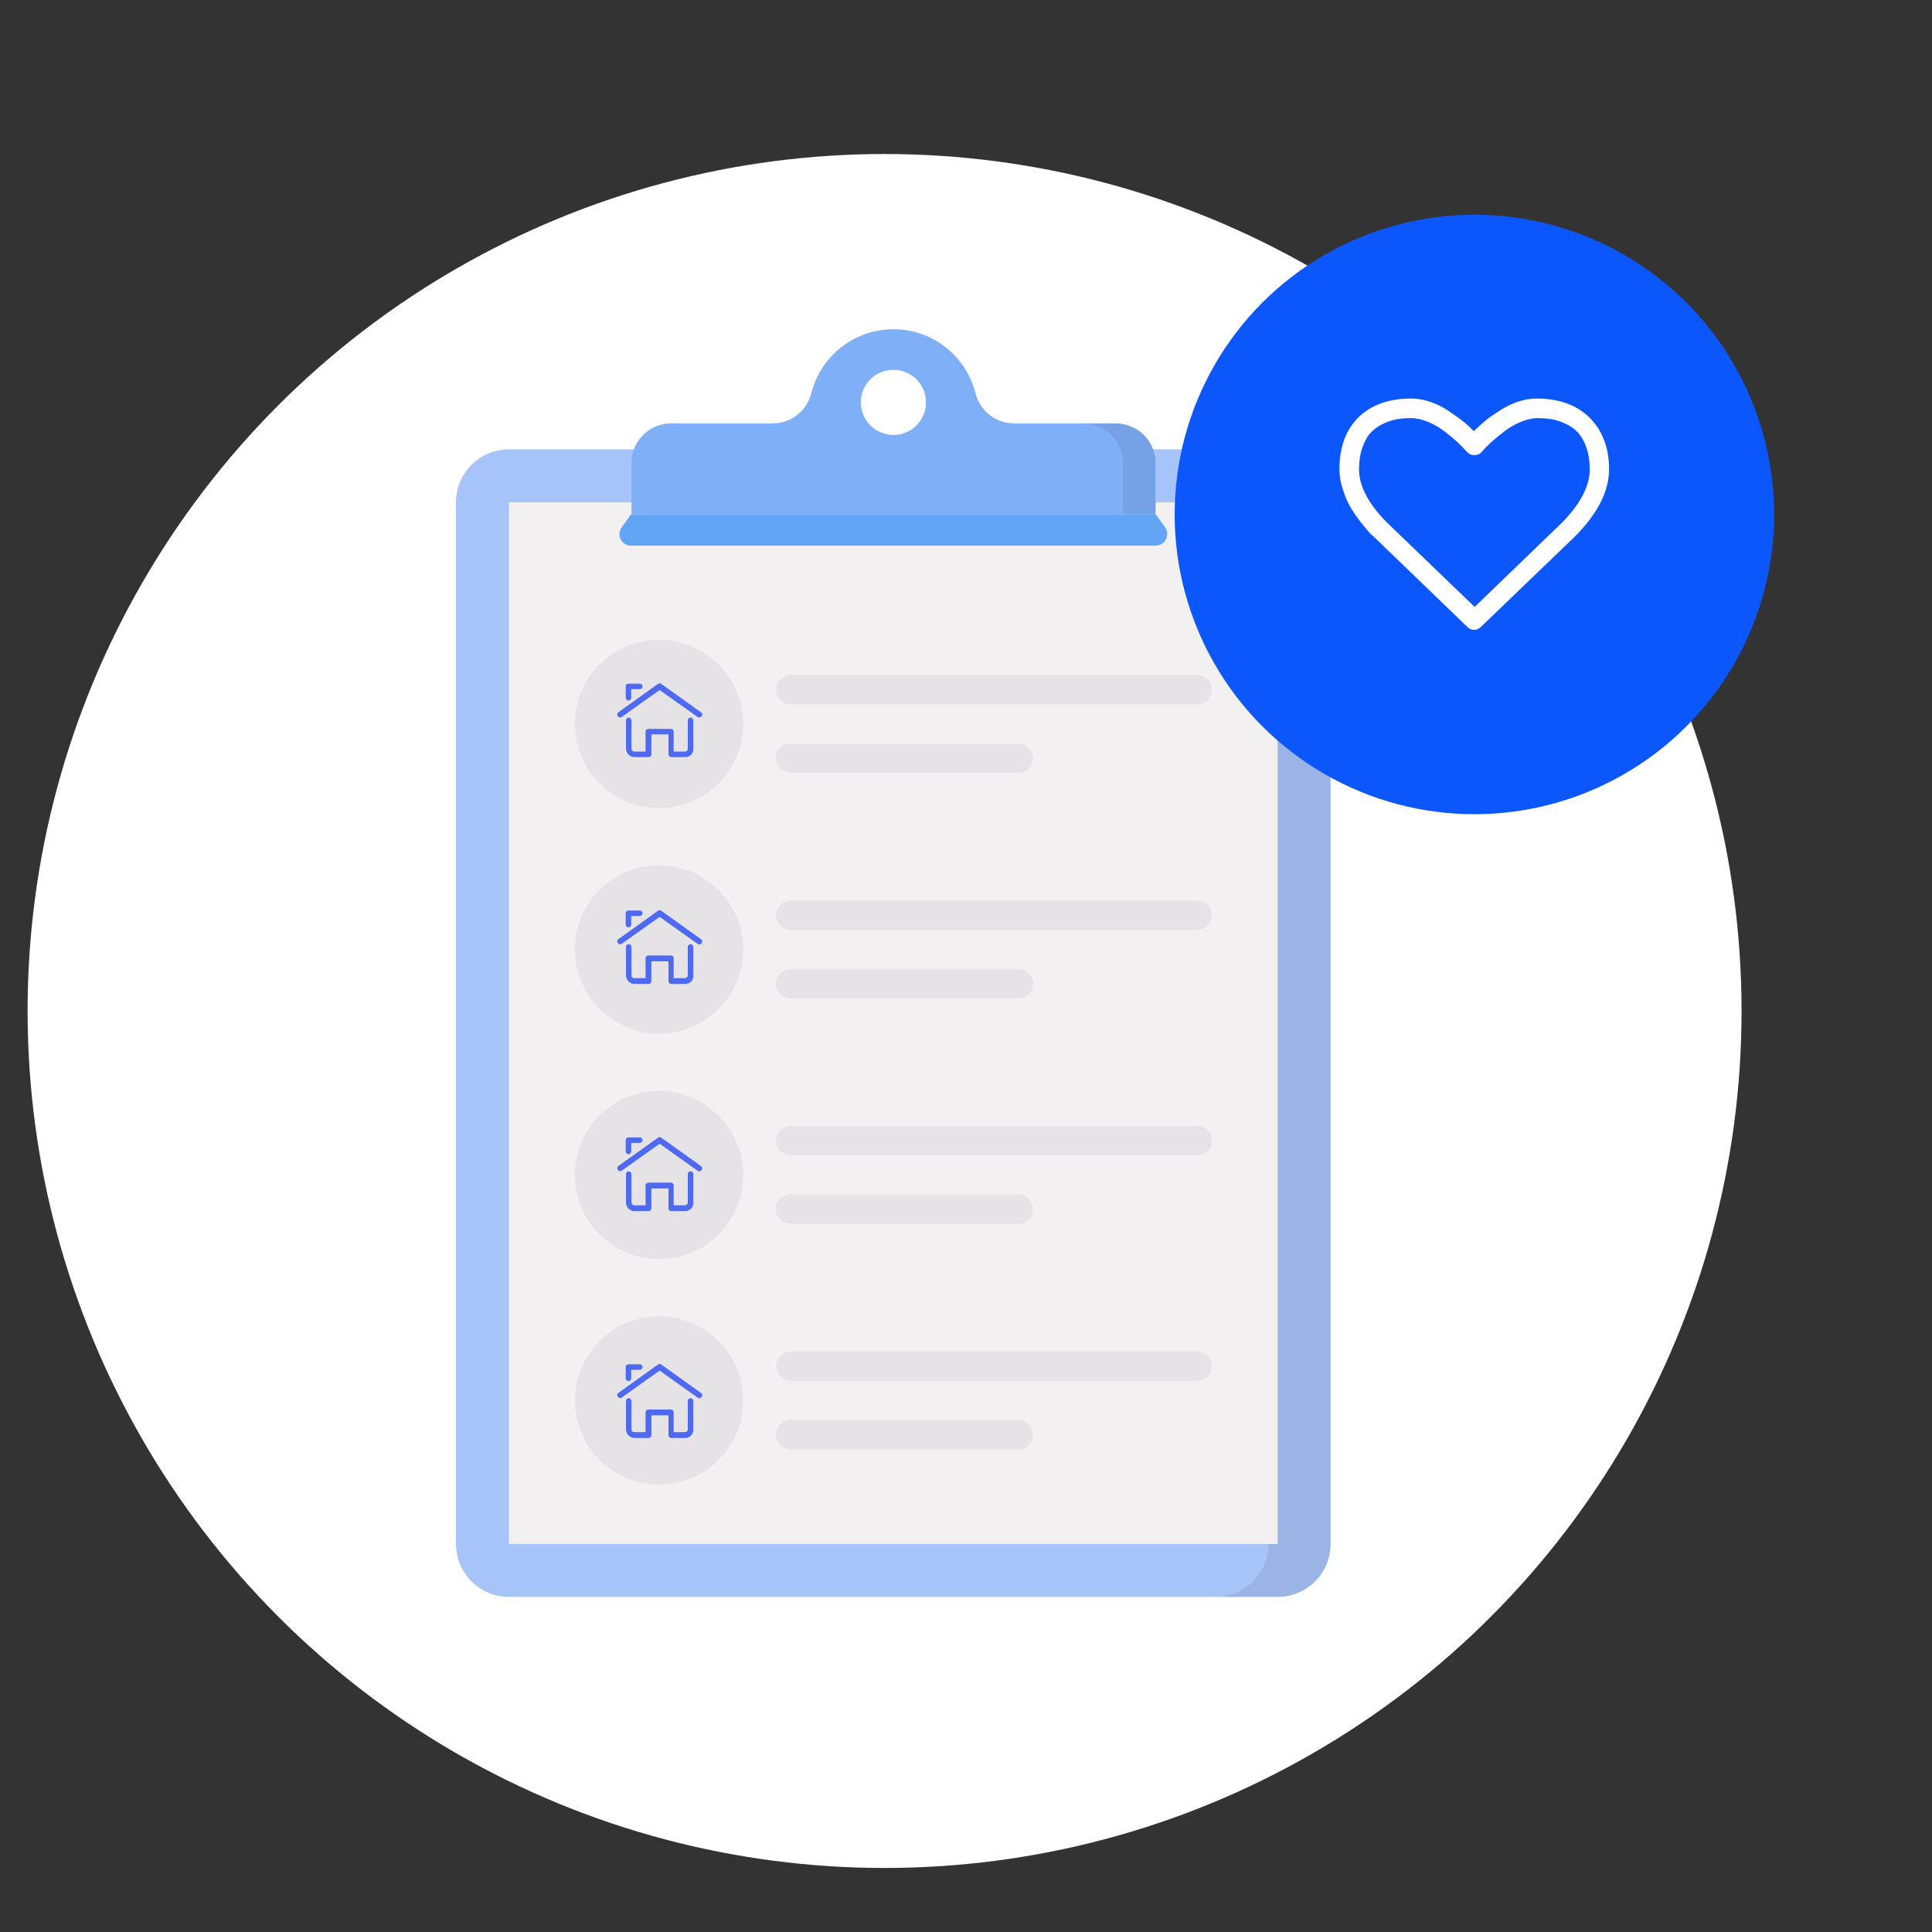
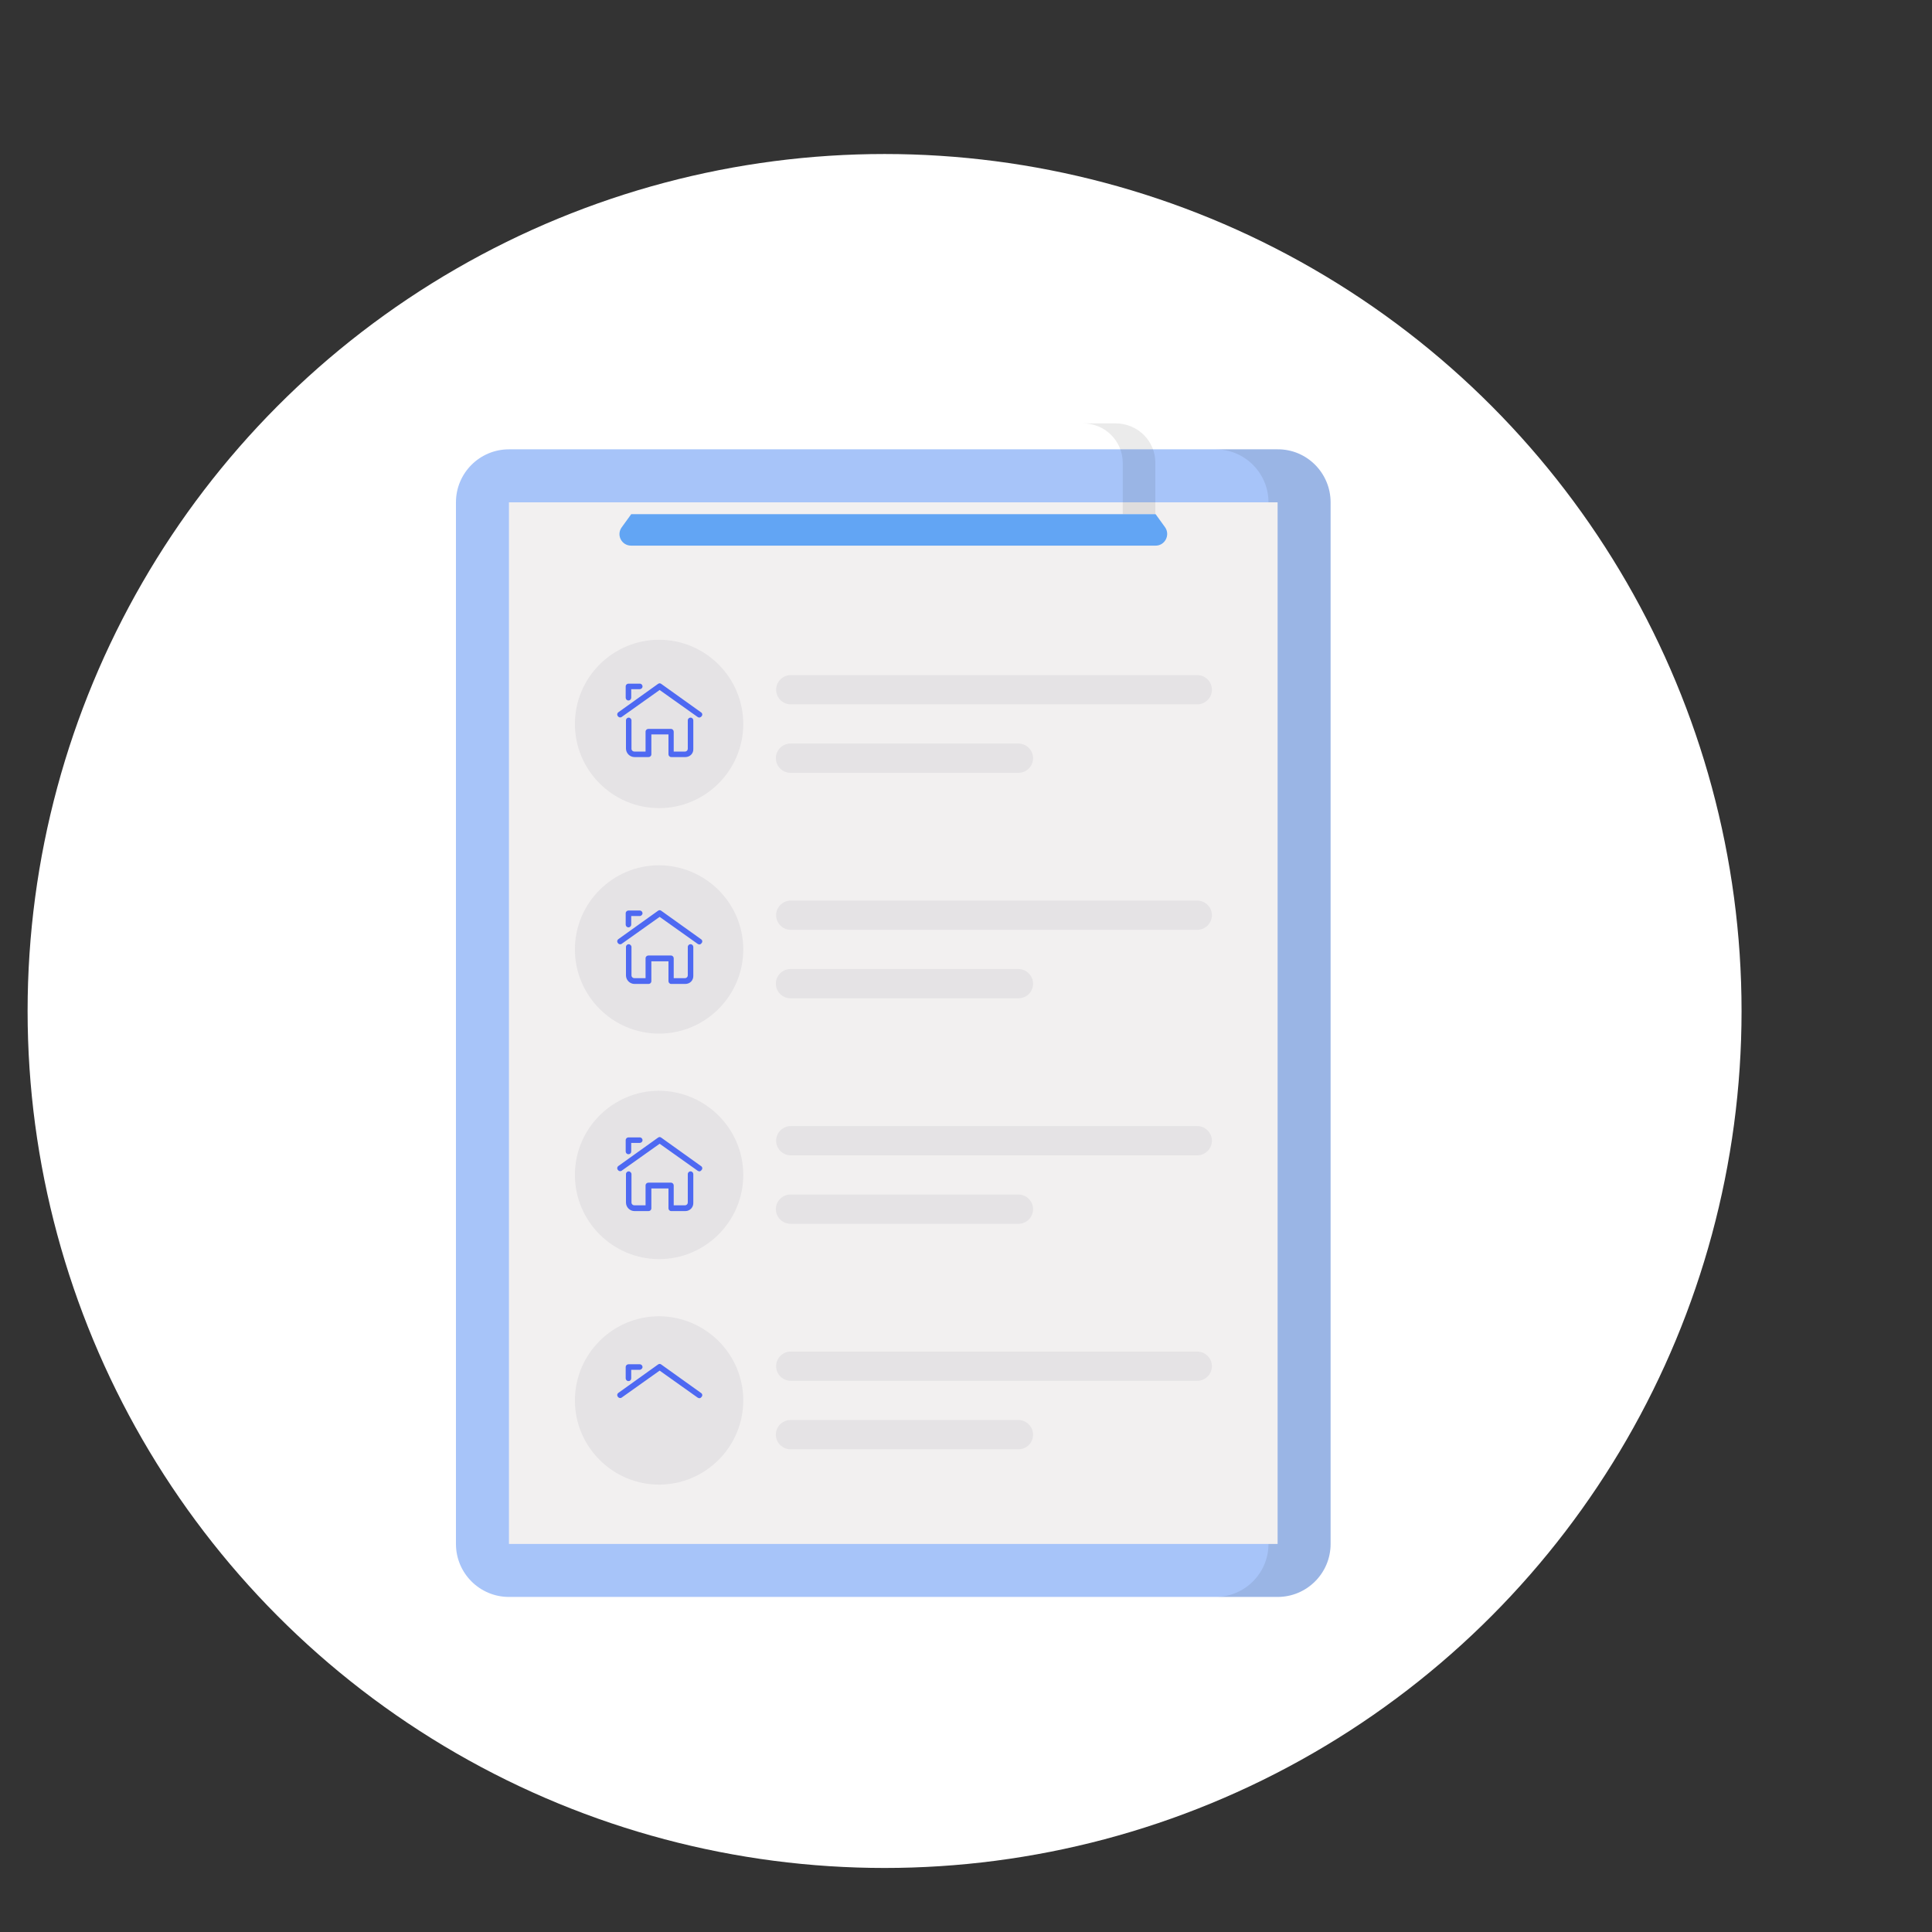
<svg xmlns="http://www.w3.org/2000/svg" id="Capa_1" x="0px" y="0px" viewBox="0 0 700 700" style="enable-background:new 0 0 700 700;" xml:space="preserve">
  <rect x="0" y="0" width="700" height="700" fill="#333333" stroke="none" />
  <style type="text/css">	.st0{fill:#0F2BF4;}	.st1{fill:#0C57FB;}	.st2{fill:#4686F7;}	.st3{fill:#609CF4;}	.st4{fill:#FFFFFF;}	.st5{fill:#A7C4F9;}	.st6{opacity:8.000000e-02;enable-background:new    ;}	.st7{fill:#F2F0F0;}	.st8{fill:#7FB0F7;}	.st9{fill:#62A5F4;}	.st10{fill:#E5E3E5;}	.st11{fill:#4E69F2;}</style>
  <g>
    <path class="st0" d="M1468.6-620v484.5h164.6h172.9h64.6c45.5,0,82.4-36.9,82.4-82.4v-65.5v-172.9v-81.3  c0-45.5-36.9-82.4-82.4-82.4H1468.6z" />
    <path class="st1" d="M1607.4-411.7c-23.4-39.8-74.6-53-114.3-29.7c-2.5,1.3-5.2,2-8,2c-9.2-0.1-16.7-7.6-16.6-16.8V-620H984v484.5  h164.6h172.9h147v-147.8c0.1-3,0.9-5.8,2.5-8.4c4.8-7.8,15-10.1,22.7-5.3c12.6,7.4,27,11.3,41.6,11.2c14.9,0,29.6-4,42.4-11.5  C1617.5-320.8,1630.8-372,1607.4-411.7z" />
    <path class="st2" d="M1129.6-411.7c-23.4-39.8-74.6-53-114.3-29.7c-2.5,1.3-5.2,2-8,2c-9.2-0.1-16.7-7.6-16.6-16.8V-620H506.3  v484.5h164.6h172.9h147v-147.8c0.1-3,0.9-5.8,2.5-8.4c4.8-7.8,15-10.1,22.7-5.3c12.6,7.4,27,11.3,41.6,11.2  c14.9,0,29.6-4,42.4-11.5C1139.7-320.8,1153-372,1129.6-411.7z" />
    <path class="st3" d="M645.7-411.7c-23.4-39.8-74.6-53-114.3-29.7c-2.5,1.3-5.2,2-8,2c-9.2-0.1-16.7-7.6-16.6-16.8V-620H104.7  c-45.5,0-82.4,36.9-82.4,82.4v319.7c0,45.5,36.9,82.4,82.4,82.4h82.2h172.9h147v-147.8c0.1-3,0.9-5.8,2.5-8.4  c4.8-7.8,15-10.1,22.7-5.3c12.6,7.4,27,11.3,41.6,11.2c14.9,0,29.6-4,42.4-11.5C655.8-320.8,669.1-372,645.7-411.7z" />
  </g>
  <g>
    <path class="st4" d="M848.1-455.2H727c-5.2,0-9.5,4.3-9.5,9.5v17.1c0,5.2,4.3,9.5,9.5,9.5h5.9v8.8H727c-5.2,0-9.5,4.3-9.5,9.5v17.1  c0,5.2,4.3,9.5,9.5,9.5h5.9v8.8H727c-5.2,0-9.5,4.3-9.5,9.5v17.1c0,5.2,4.3,9.5,9.5,9.5h58.9v13.4c-3.9,0.7-7,3.8-7.7,7.7h-56.5  c-0.9,0-1.6,0.7-1.6,1.6s0.7,1.6,1.6,1.6h56.5c0.8,4.5,4.7,7.9,9.3,7.9c4.7,0,8.5-3.4,9.3-7.9h56.5c0.9,0,1.6-0.7,1.6-1.6  s-0.7-1.6-1.6-1.6h-56.5c-0.7-3.9-3.8-7-7.7-7.7v-13.4h58.9c5.2,0,9.5-4.3,9.5-9.5v-17.1c0-5.2-4.3-9.5-9.5-9.5h-5.9v-8.8h5.9  c5.2,0,9.5-4.3,9.5-9.5v-17.1c0-5.2-4.3-9.5-9.5-9.5h-5.9v-8.8h5.9c5.2,0,9.5-4.3,9.5-9.5v-17.1C857.6-451,853.4-455.2,848.1-455.2  z M793.7-306.7c0,3.4-2.8,6.2-6.2,6.2c-3.4,0-6.2-2.8-6.2-6.2c0-3.4,2.8-6.2,6.2-6.2C791-312.9,793.7-310.1,793.7-306.7z   M848.1-362.2c3.4,0,6.2,2.8,6.2,6.2v17.1c0,3.4-2.8,6.2-6.2,6.2H727c-3.4,0-6.2-2.8-6.2-6.2v-17.1c0-3.4,2.8-6.2,6.2-6.2  C754.8-362.2,822.2-362.2,848.1-362.2z M736.1-365.4v-8.8H839v8.8H736.1L736.1-365.4z M848.1-407.1c3.4,0,6.2,2.8,6.2,6.2v17.1  c0,3.4-2.8,6.2-6.2,6.2c-25.9,0-93.3,0-121.2,0c-3.4,0-6.2-2.8-6.2-6.2v-17.1c0-3.4,2.8-6.2,6.2-6.2  C752.9-407.1,820.3-407.1,848.1-407.1z M736.1-410.3v-8.8H839v8.8H736.1z M854.3-428.7c0,3.4-2.8,6.2-6.2,6.2  c-25.9,0-93.3,0-121.2,0c-3.4,0-6.2-2.8-6.2-6.2v-17.1c0-3.4,2.8-6.2,6.2-6.2h121.2c3.4,0,6.2,2.8,6.2,6.2V-428.7z" />
    <path class="st4" d="M770.4-443.8c-3.6,0-6.6,3-6.6,6.6c0,3.7,3,6.6,6.6,6.6c3.7,0,6.6-3,6.6-6.6C777-440.9,774-443.8,770.4-443.8z   M770.4-433.9c-1.8,0-3.3-1.5-3.3-3.3c0-1.8,1.5-3.3,3.3-3.3c1.8,0,3.3,1.5,3.3,3.3C773.7-435.4,772.2-433.9,770.4-433.9z   M734.6-443.8c-3.6,0-6.6,3-6.6,6.6c0,3.7,3,6.6,6.6,6.6c3.7,0,6.6-3,6.6-6.6C741.2-440.9,738.2-443.8,734.6-443.8z M734.6-433.9  c-1.8,0-3.3-1.5-3.3-3.3c0-1.8,1.5-3.3,3.3-3.3c1.8,0,3.3,1.5,3.3,3.3C737.9-435.4,736.4-433.9,734.6-433.9z M752.5-443.8  c-3.6,0-6.6,3-6.6,6.6c0,3.7,3,6.6,6.6,6.6c3.6,0,6.6-3,6.6-6.6C759.1-440.9,756.1-443.8,752.5-443.8z M752.5-433.9  c-1.8,0-3.3-1.5-3.3-3.3c0-1.8,1.5-3.3,3.3-3.3c1.8,0,3.3,1.5,3.3,3.3C755.8-435.4,754.3-433.9,752.5-433.9z M840.6-443.8h-32.1  c-3.6,0-6.6,2.9-6.6,6.6c0,3.6,2.9,6.6,6.6,6.6h32.1c3.6,0,6.6-2.9,6.6-6.6S844.2-443.8,840.6-443.8z M840.6-434h-32.1  c-1.8,0-3.3-1.5-3.3-3.3c0-1.8,1.5-3.3,3.3-3.3h32.1c1.8,0,3.3,1.5,3.3,3.3C843.8-435.4,842.3-434,840.6-434z M770.4-398.9  c-3.6,0-6.6,3-6.6,6.6s3,6.6,6.6,6.6c3.7,0,6.6-3,6.6-6.6S774-398.9,770.4-398.9z M770.4-389c-1.8,0-3.3-1.5-3.3-3.3  s1.5-3.3,3.3-3.3c1.8,0,3.3,1.5,3.3,3.3S772.2-389,770.4-389z M734.6-398.9c-3.6,0-6.6,3-6.6,6.6s3,6.6,6.6,6.6  c3.7,0,6.6-3,6.6-6.6S738.2-398.9,734.6-398.9z M734.6-389c-1.8,0-3.3-1.5-3.3-3.3s1.5-3.3,3.3-3.3c1.8,0,3.3,1.5,3.3,3.3  S736.4-389,734.6-389z M752.5-398.9c-3.6,0-6.6,3-6.6,6.6s3,6.6,6.6,6.6c3.6,0,6.6-3,6.6-6.6S756.1-398.9,752.5-398.9z M752.5-389  c-1.8,0-3.3-1.5-3.3-3.3s1.5-3.3,3.3-3.3c1.8,0,3.3,1.5,3.3,3.3S754.3-389,752.5-389z M808.4-398.9c-3.6,0-6.6,2.9-6.6,6.6  s2.9,6.6,6.6,6.6h32.1c3.6,0,6.6-2.9,6.6-6.6s-2.9-6.6-6.6-6.6H808.4L808.4-398.9z M843.8-392.3c0,1.8-1.5,3.3-3.3,3.3h-32.1  c-1.8,0-3.3-1.5-3.3-3.3c0-1.8,1.5-3.3,3.3-3.3h32.1C842.3-395.6,843.8-394.1,843.8-392.3z M770.4-354c-3.6,0-6.6,3-6.6,6.6  c0,3.6,3,6.6,6.6,6.6c3.7,0,6.6-3,6.6-6.6C777-351.1,774-354,770.4-354z M770.4-344.1c-1.8,0-3.3-1.5-3.3-3.3  c0-1.8,1.5-3.3,3.3-3.3c1.8,0,3.3,1.5,3.3,3.3C773.7-345.6,772.2-344.1,770.4-344.1z M734.6-354c-3.6,0-6.6,3-6.6,6.6  c0,3.6,3,6.6,6.6,6.6c3.7,0,6.6-3,6.6-6.6C741.2-351.1,738.2-354,734.6-354z M734.6-344.1c-1.8,0-3.3-1.5-3.3-3.3  c0-1.8,1.5-3.3,3.3-3.3c1.8,0,3.3,1.5,3.3,3.3C737.9-345.6,736.4-344.1,734.6-344.1z M752.5-354c-3.6,0-6.6,3-6.6,6.6  c0,3.6,3,6.6,6.6,6.6c3.6,0,6.6-3,6.6-6.6C759.1-351.1,756.1-354,752.5-354z M752.5-344.1c-1.8,0-3.3-1.5-3.3-3.3  c0-1.8,1.5-3.3,3.3-3.3c1.8,0,3.3,1.5,3.3,3.3C755.8-345.6,754.3-344.1,752.5-344.1z M808.4-354c-3.6,0-6.6,2.9-6.6,6.6  s2.9,6.6,6.6,6.6h32.1c3.6,0,6.6-2.9,6.6-6.6s-2.9-6.6-6.6-6.6H808.4z M843.8-347.4c0,1.8-1.5,3.3-3.3,3.3h-32.1  c-1.8,0-3.3-1.5-3.3-3.3c0-1.8,1.5-3.3,3.3-3.3h32.1C842.3-350.7,843.8-349.2,843.8-347.4z" />
  </g>
  <g>
    <path class="st4" d="M325.9-323.3H219.6c-11.6,0-21.1-9.5-21.1-21.1V-408c0-11.6,9.5-21.1,21.1-21.1h106.3  c11.6,0,21.1,9.5,21.1,21.1v63.6C347-332.7,337.6-323.3,325.9-323.3z M219.6-421.7c-7.5,0-13.7,6.1-13.7,13.7v63.6  c0,7.5,6.1,13.7,13.7,13.7h106.3c7.5,0,13.7-6.1,13.7-13.7V-408c0-7.5-6.1-13.7-13.7-13.7H219.6z" />
-     <path class="st4" d="M272.7-361.1c-4.6,0-9.1-1.5-12.7-4.2l-58-43.8c-1.7-1.2-2.1-3.5-0.9-5.2s3.5-2.1,5.2-0.9  c0.1,0.1,0.1,0.1,0.2,0.2l58,43.9c4.9,3.6,11.6,3.6,16.5,0l58-43.9c1.6-1.3,3.9-1.1,5.2,0.5s1.1,3.9-0.5,5.2  c-0.1,0.1-0.1,0.1-0.2,0.2l-58,43.8C281.8-362.6,277.3-361.1,272.7-361.1z" />
    <path class="st4" d="M203.7-333.7c-2.1,0-3.7-1.7-3.7-3.7c0-1.1,0.5-2.1,1.2-2.8l45.7-40.7c1.5-1.4,3.9-1.2,5.3,0.3  c1.4,1.5,1.2,3.9-0.3,5.3l-45.7,40.7C205.5-334,204.6-333.7,203.7-333.7z M341.8-333.7c-0.9,0-1.8-0.3-2.5-0.9l-45.7-40.7  c-1.5-1.4-1.7-3.7-0.3-5.3c1.4-1.5,3.7-1.7,5.3-0.3l45.6,40.7c1.5,1.4,1.7,3.7,0.3,5.3C343.9-334.1,342.9-333.7,341.8-333.7  L341.8-333.7z" />
  </g>
  <g>
    <path class="st4" d="M1279.5-392.3c-21.5,0-39,17.5-39,39c0,21.5,17.5,39,39,39c21.5,0,39-17.5,39-39  C1318.5-374.8,1301-392.3,1279.5-392.3z M1279.5-320.5c-18.1,0-32.8-14.7-32.8-32.8s14.7-32.8,32.8-32.8  c18.1,0,32.8,14.7,32.8,32.8S1297.6-320.5,1279.5-320.5z" />
    <path class="st4" d="M1304.4-440.2c-6.7-6.7-15.5-10.3-24.9-10.3c-19.4,0-35.2,15.8-35.2,35.2v24.6c-10,9.4-16.2,22.6-16.2,37.4  c0,28.3,23.1,51.4,51.4,51.4c28.3,0,51.4-23.1,51.4-51.4c0-14.7-6.3-28-16.2-37.4v-24.6C1314.6-424.7,1311-433.6,1304.4-440.2z   M1250.5-415.3c0-16,13-29,29-29c7.7,0,15,3,20.5,8.5c5.4,5.5,8.4,12.7,8.4,20.5v19.6c-8.3-5.7-18.2-9-29-9c-10.7,0-20.7,3.3-29,9  V-415.3z M1324.7-353.3c0,24.9-20.3,45.2-45.2,45.2c-24.9,0-45.2-20.3-45.2-45.2c0-24.9,20.3-45.2,45.2-45.2  C1304.4-398.5,1324.7-378.2,1324.7-353.3z" />
-     <path class="st4" d="M1279.5-374.8c-6.6,0-12,5.4-12,12c0,3.4,1.5,6.6,4,8.9l-2.2,18.6c-0.1,0.9,0.2,1.8,0.8,2.4  c0.6,0.7,1.4,1,2.3,1h14.4c0.9,0,1.7-0.4,2.3-1c0.6-0.7,0.9-1.5,0.8-2.4l-2.2-18.6c2.5-2.2,3.9-5.4,3.9-8.9  C1291.5-369.4,1286.1-374.8,1279.5-374.8z M1282.6-357.9c-1,0.6-1.6,1.8-1.4,3l2,16.9h-7.4l2-16.9c0.1-1.2-0.4-2.3-1.4-3  c-1.7-1.1-2.7-2.9-2.7-4.9c0-3.2,2.6-5.8,5.8-5.8c3.2,0,5.8,2.6,5.8,5.8C1285.3-360.8,1284.3-359,1282.6-357.9z" />
+     <path class="st4" d="M1279.5-374.8c0,3.4,1.5,6.6,4,8.9l-2.2,18.6c-0.1,0.9,0.2,1.8,0.8,2.4  c0.6,0.7,1.4,1,2.3,1h14.4c0.9,0,1.7-0.4,2.3-1c0.6-0.7,0.9-1.5,0.8-2.4l-2.2-18.6c2.5-2.2,3.9-5.4,3.9-8.9  C1291.5-369.4,1286.1-374.8,1279.5-374.8z M1282.6-357.9c-1,0.6-1.6,1.8-1.4,3l2,16.9h-7.4l2-16.9c0.1-1.2-0.4-2.3-1.4-3  c-1.7-1.1-2.7-2.9-2.7-4.9c0-3.2,2.6-5.8,5.8-5.8c3.2,0,5.8,2.6,5.8,5.8C1285.3-360.8,1284.3-359,1282.6-357.9z" />
  </g>
  <g>
    <path class="st4" d="M1818.2-345.9c10.5-18.8,10.5-41.8,0-60.6c-0.1-0.6-0.4-1.2-0.9-1.5c-17.6-29.6-55.8-39.4-85.5-21.8  s-39.4,55.8-21.8,85.5c17.6,29.6,55.8,39.4,85.5,21.8c9-5.3,16.5-12.8,21.8-21.8C1817.9-344.7,1818.2-345.3,1818.2-345.9z   M1728-344h9.8c2.1,8.1,5.8,15.7,11.1,22.2C1739.7-326.7,1732.4-334.5,1728-344z M1705.7-374.1h10.7c0.2,8.8,1.9,17.6,5,25.8h-8.6  C1708.5-356.2,1706-365,1705.7-374.1z M1712.9-404.2h8.6c-3.1,8.3-4.8,17-5,25.8h-10.7C1706-387.4,1708.5-396.3,1712.9-404.2z   M1799.5-408.5h-9.8c-2.1-8.1-5.8-15.7-11.1-22.2C1787.8-425.8,1795.1-418,1799.5-408.5z M1821.8-378.4H1811  c-0.2-8.8-1.9-17.6-5-25.8h8.6C1819-396.3,1821.4-387.4,1821.8-378.4z M1806.7-378.4h-12.9c-0.1-8.7-1.1-17.3-3.1-25.8h10.7  C1804.7-396,1806.5-387.2,1806.7-378.4z M1761.6-404.2v25.8H1738c0.1-8.7,1.2-17.4,3.3-25.8H1761.6z M1742.4-408.5  c4.3-14.2,11.3-24,19.2-25.6v25.6H1742.4z M1761.6-374.1v25.8h-20.4c-2.1-8.5-3.2-17.1-3.3-25.8H1761.6z M1761.6-344v25.6  c-7.9-1.5-14.9-11.4-19.2-25.6H1761.6z M1765.9-348.3v-25.8h23.6c-0.1,8.7-1.2,17.4-3.3,25.8H1765.9z M1785.1-344  c-4.3,14.2-11.3,24-19.2,25.6V-344H1785.1z M1765.9-378.4v-25.8h20.4c2.1,8.5,3.2,17.1,3.3,25.8H1765.9z M1765.9-408.5v-25.6  c7.9,1.5,14.9,11.4,19.2,25.6H1765.9z M1748.9-430.7c-5.2,6.5-9,14.1-11.1,22.2h-9.8C1732.4-418,1739.7-425.8,1748.9-430.7z   M1736.7-404.2c-1.9,8.5-3,17.1-3.1,25.8h-12.9c0.2-8.9,2-17.6,5.3-25.8H1736.7z M1720.8-374.1h12.9c0.1,8.7,1.1,17.3,3.1,25.8  H1726C1722.7-356.5,1721-365.2,1720.8-374.1z M1778.6-321.7c5.2-6.5,9-14.1,11.1-22.2h9.8C1795.1-334.5,1787.8-326.7,1778.6-321.7z   M1790.8-348.3c1.9-8.5,3-17.1,3.1-25.8h12.9c-0.2,8.9-2,17.6-5.3,25.8H1790.8z M1811-374.1h10.7c-0.3,9-2.8,17.9-7.1,25.8h-8.6  C1809.1-356.5,1810.8-365.2,1811-374.1z M1812-408.5h-7.8c-3.3-7.3-8-13.9-14-19.4C1799-423.3,1806.5-416.7,1812-408.5z   M1737.2-427.9c-5.9,5.4-10.7,12-14,19.4h-7.8C1721-416.7,1728.5-423.3,1737.2-427.9z M1715.5-344h7.8c3.3,7.3,8,13.9,14,19.4  C1728.5-329.1,1721-335.8,1715.5-344z M1790.2-324.6c5.9-5.4,10.7-12,14-19.4h7.8C1806.5-335.8,1799-329.1,1790.2-324.6z" />
  </g>
  <circle class="st4" cx="320.5" cy="366.3" r="310.5" />
  <g>
    <path class="st5" d="M482.1,182v377.4c0,10.6-8.6,19.2-19.2,19.2H184.4c-10.6,0-19.2-8.6-19.2-19.2V182c0-10.6,8.6-19.2,19.2-19.2  h278.5C473.5,162.7,482.1,171.4,482.1,182z" />
    <path class="st6" d="M482.1,182v377.4c0,10.6-8.6,19.2-19.2,19.2h-22.5c10.6,0,19.2-8.6,19.2-19.2V182c0-10.6-8.6-19.2-19.2-19.2  h22.5C473.5,162.8,482.1,171.4,482.1,182z" />
    <rect x="184.4" y="182" class="st7" width="278.5" height="377.4" />
-     <path class="st8" d="M404.2,153.4h-36.8c-6.4,0-12.1-4.3-13.8-10.5l-0.4-1.3c-3.7-13-15.5-22.3-29.5-22.3  c-13.7,0-25.8,9.1-29.5,22.3l-0.4,1.3c-1.7,6.2-7.4,10.5-13.8,10.5h-36.8c-8,0-14.4,6.4-14.4,14.4v18.5h189.9v-18.5  C418.7,159.8,412.2,153.4,404.2,153.4z M323.7,157.6c-6.5,0-11.8-5.3-11.8-11.8c0-6.5,5.2-11.8,11.8-11.8c6.5,0,11.8,5.2,11.8,11.8  C335.5,152.3,330.2,157.6,323.7,157.6z" />
    <path class="st6" d="M404.2,153.4h-11.8c8,0,14.4,6.4,14.4,14.4v18.5h11.8v-18.5C418.7,159.8,412.2,153.4,404.2,153.4z" />
    <path class="st9" d="M418.7,186.3l3.4,4.7c2,2.8,0,6.7-3.4,6.7h-190c-3.5,0-5.5-3.9-3.4-6.7l3.4-4.7H418.7z" />
    <g>
      <path class="st10" d="M238.7,232.9c-16.2,0-29.4,13.2-29.4,29.4c0,16.2,13.2,29.4,29.4,29.4c16.2,0,29.5-13.2,29.5-29.4   S255,232.9,238.7,232.9z" />
      <path class="st10" d="M269.3,262.3c0,16.8-13.7,30.5-30.5,30.5s-30.5-13.7-30.5-30.5s13.7-30.5,30.5-30.5   C255.6,231.8,269.3,245.5,269.3,262.3z" />
      <path class="st10" d="M433.8,255.2H286.5c-2.9,0-5.3-2.4-5.3-5.3c0-2.9,2.4-5.3,5.3-5.3h147.3c2.9,0,5.3,2.4,5.3,5.3   C439.1,252.8,436.7,255.2,433.8,255.2z M369,280h-82.6c-2.9,0-5.3-2.4-5.3-5.3s2.4-5.3,5.3-5.3H369c2.9,0,5.3,2.4,5.3,5.3   S372,280,369,280z" />
      <g>
        <path class="st10" d="M238.7,314.6c-16.2,0-29.4,13.2-29.4,29.4c0,16.2,13.2,29.4,29.4,29.4c16.2,0,29.5-13.2,29.5-29.4    C268.2,327.8,255,314.6,238.7,314.6z" />
        <path class="st10" d="M269.3,344c0,16.8-13.7,30.5-30.5,30.5s-30.5-13.7-30.5-30.5s13.7-30.5,30.5-30.5    C255.6,313.6,269.3,327.2,269.3,344z" />
        <path class="st10" d="M433.8,336.9H286.5c-2.9,0-5.3-2.4-5.3-5.3s2.4-5.3,5.3-5.3h147.3c2.9,0,5.3,2.4,5.3,5.3    C439.1,334.5,436.7,336.9,433.8,336.9z M369,361.7h-82.6c-2.9,0-5.3-2.4-5.3-5.3s2.4-5.3,5.3-5.3H369c2.9,0,5.3,2.4,5.3,5.3    C374.3,359.3,372,361.7,369,361.7z" />
      </g>
      <g>
        <path class="st10" d="M238.7,396.3c-16.2,0-29.4,13.2-29.4,29.4c0,16.2,13.2,29.4,29.4,29.4c16.2,0,29.5-13.2,29.5-29.4    C268.2,409.5,255,396.3,238.7,396.3z" />
        <path class="st10" d="M269.3,425.7c0,16.8-13.7,30.5-30.5,30.5s-30.5-13.7-30.5-30.5c0-16.8,13.7-30.5,30.5-30.5    C255.6,395.3,269.3,408.9,269.3,425.7z" />
        <path class="st10" d="M433.8,418.6H286.5c-2.9,0-5.3-2.4-5.3-5.3s2.4-5.3,5.3-5.3h147.3c2.9,0,5.3,2.4,5.3,5.3    C439.1,416.2,436.7,418.6,433.8,418.6z M369,443.4h-82.6c-2.9,0-5.3-2.4-5.3-5.3s2.4-5.3,5.3-5.3H369c2.9,0,5.3,2.4,5.3,5.3    S372,443.4,369,443.4z" />
      </g>
      <g>
        <path class="st10" d="M238.7,478c-16.2,0-29.4,13.2-29.4,29.4s13.2,29.4,29.4,29.4c16.2,0,29.5-13.2,29.5-29.4S255,478,238.7,478    z" />
        <path class="st10" d="M269.3,507.4c0,16.8-13.7,30.5-30.5,30.5s-30.5-13.7-30.5-30.5c0-16.8,13.7-30.5,30.5-30.5    C255.6,477,269.3,490.6,269.3,507.4z" />
        <path class="st10" d="M433.8,500.3H286.5c-2.9,0-5.3-2.4-5.3-5.3s2.4-5.3,5.3-5.3h147.3c2.9,0,5.3,2.4,5.3,5.3    C439.1,497.9,436.7,500.3,433.8,500.3z M369,525.1h-82.6c-2.9,0-5.3-2.4-5.3-5.3s2.4-5.3,5.3-5.3H369c2.9,0,5.3,2.4,5.3,5.3    S372,525.1,369,525.1z" />
      </g>
    </g>
  </g>
  <g>
    <path class="st11" d="M253.4,260c-0.2,0-0.4-0.1-0.6-0.2l-13.8-9.8l-13.8,9.8c-0.5,0.3-1.1,0.1-1.4-0.4c-0.3-0.4-0.2-1,0.2-1.3  l14.4-10.3c0.4-0.3,0.8-0.3,1.2,0l14.4,10.3c0.5,0.3,0.6,1,0.2,1.4C254,259.8,253.7,259.9,253.4,260z M227.7,253.8  c-0.6,0-1-0.5-1-1v-4.1c0-0.6,0.5-1,1-1h4.1c0.6,0,1,0.5,1,1c0,0.6-0.5,1-1,1h-3.1v3.1C228.7,253.3,228.3,253.8,227.7,253.8z" />
    <path class="st11" d="M248.3,274.3h-5.1c-0.6,0-1-0.5-1-1v-7.2h-6.2v7.2c0,0.6-0.5,1-1,1h-5.1c-1.7,0-3.1-1.4-3.1-3.1V261  c0-0.6,0.5-1,1-1s1,0.5,1,1v10.3c0,0.6,0.5,1,1,1h4.1v-7.2c0-0.6,0.5-1,1-1h8.2c0.6,0,1,0.5,1,1v7.2h4.1c0.6,0,1-0.5,1-1V261  c0-0.6,0.5-1,1-1c0.6,0,1,0.5,1,1v10.3C251.3,273,250,274.3,248.3,274.3z" />
  </g>
  <g>
    <path class="st11" d="M253.4,342.2c-0.2,0-0.4-0.1-0.6-0.2l-13.8-9.8l-13.8,9.8c-0.5,0.3-1.1,0.1-1.4-0.4c-0.3-0.4-0.2-1,0.2-1.3  l14.4-10.3c0.4-0.3,0.8-0.3,1.2,0l14.4,10.3c0.5,0.3,0.6,1,0.2,1.4C254,342,253.7,342.2,253.4,342.2z M227.7,336c-0.6,0-1-0.5-1-1  v-4.1c0-0.6,0.5-1,1-1h4.1c0.6,0,1,0.5,1,1s-0.5,1-1,1h-3.1v3.1C228.7,335.5,228.3,336,227.7,336z" />
    <path class="st11" d="M248.3,356.5h-5.1c-0.6,0-1-0.5-1-1v-7.2h-6.2v7.2c0,0.6-0.5,1-1,1h-5.1c-1.7,0-3.1-1.4-3.1-3.1v-10.3  c0-0.6,0.5-1,1-1s1,0.5,1,1v10.3c0,0.6,0.5,1,1,1h4.1v-7.2c0-0.6,0.5-1,1-1h8.2c0.6,0,1,0.5,1,1v7.2h4.1c0.6,0,1-0.5,1-1v-10.3  c0-0.6,0.5-1,1-1c0.6,0,1,0.5,1,1v10.3C251.3,355.2,250,356.5,248.3,356.5z" />
  </g>
  <g>
    <path class="st11" d="M253.4,424.4c-0.2,0-0.4-0.1-0.6-0.2l-13.8-9.8l-13.8,9.8c-0.5,0.3-1.1,0.1-1.4-0.4c-0.3-0.4-0.2-1,0.2-1.3  l14.4-10.3c0.4-0.3,0.8-0.3,1.2,0l14.4,10.3c0.5,0.3,0.6,1,0.2,1.4C254,424.2,253.7,424.4,253.4,424.4z M227.7,418.2  c-0.6,0-1-0.5-1-1v-4.1c0-0.6,0.5-1,1-1h4.1c0.6,0,1,0.5,1,1c0,0.6-0.5,1-1,1h-3.1v3.1C228.7,417.8,228.3,418.2,227.7,418.2z" />
    <path class="st11" d="M248.3,438.8h-5.1c-0.6,0-1-0.5-1-1v-7.2h-6.2v7.2c0,0.6-0.5,1-1,1h-5.1c-1.7,0-3.1-1.4-3.1-3.1v-10.3  c0-0.6,0.5-1,1-1s1,0.5,1,1v10.3c0,0.6,0.5,1,1,1h4.1v-7.2c0-0.6,0.5-1,1-1h8.2c0.6,0,1,0.5,1,1v7.2h4.1c0.6,0,1-0.5,1-1v-10.3  c0-0.6,0.5-1,1-1c0.6,0,1,0.5,1,1v10.3C251.3,437.4,250,438.8,248.3,438.8z" />
  </g>
  <g>
    <path class="st11" d="M253.4,506.6c-0.2,0-0.4-0.1-0.6-0.2l-13.8-9.8l-13.8,9.8c-0.5,0.3-1.1,0.1-1.4-0.4c-0.3-0.4-0.2-1,0.2-1.3  l14.4-10.3c0.4-0.3,0.8-0.3,1.2,0l14.4,10.3c0.5,0.3,0.6,1,0.2,1.4C254,506.4,253.7,506.6,253.4,506.6z M227.7,500.4  c-0.6,0-1-0.5-1-1v-4.1c0-0.6,0.5-1,1-1h4.1c0.6,0,1,0.5,1,1s-0.5,1-1,1h-3.1v3.1C228.7,500,228.3,500.4,227.7,500.4z" />
-     <path class="st11" d="M248.3,521h-5.1c-0.6,0-1-0.5-1-1v-7.2h-6.2v7.2c0,0.6-0.5,1-1,1h-5.1c-1.7,0-3.1-1.4-3.1-3.1v-10.3  c0-0.6,0.5-1,1-1s1,0.5,1,1v10.3c0,0.6,0.5,1,1,1h4.1v-7.2c0-0.6,0.5-1,1-1h8.2c0.6,0,1,0.5,1,1v7.2h4.1c0.6,0,1-0.5,1-1v-10.3  c0-0.6,0.5-1,1-1c0.6,0,1,0.5,1,1v10.3C251.3,519.6,250,521,248.3,521z" />
  </g>
-   <circle class="st1" cx="534.2" cy="186.4" r="108.6" />
  <g>
-     <path class="st4" d="M576,170c0-2.9-0.4-5.5-1.2-7.8s-1.8-4-3-5.4c-1.2-1.3-2.7-2.4-4.4-3.2c-1.7-0.8-3.5-1.4-5.1-1.7  c-1.7-0.3-3.5-0.4-5.3-0.4s-3.9,0.5-6.1,1.4c-2.2,0.9-4.2,2.1-6,3.5c-1.8,1.4-3.4,2.7-4.7,3.9c-1.3,1.2-2.4,2.3-3.3,3.4  c-0.7,0.8-1.5,1.2-2.7,1.2s-2-0.4-2.7-1.2c-0.9-1-2-2.1-3.3-3.4c-1.3-1.2-2.9-2.5-4.7-3.9c-1.8-1.4-3.8-2.6-6-3.5  c-2.2-0.9-4.2-1.4-6.1-1.4c-1.9,0-3.7,0.1-5.3,0.4c-1.7,0.3-3.4,0.9-5.1,1.7c-1.7,0.8-3.2,1.9-4.4,3.2c-1.2,1.3-2.2,3.1-3,5.4  s-1.2,4.9-1.2,7.8c0,6.1,3.4,12.6,10.2,19.4l31.7,30.5l31.6-30.5C572.6,182.6,576,176.1,576,170z M583,170c0,8-4.2,16.2-12.5,24.5  l-34,32.7c-0.7,0.7-1.5,1-2.4,1s-1.7-0.3-2.4-1l-34-32.8c-0.4-0.3-0.9-0.8-1.5-1.4c-0.6-0.7-1.6-1.8-3-3.6  c-1.4-1.7-2.6-3.5-3.7-5.3s-2.1-4-2.9-6.6c-0.9-2.6-1.3-5.1-1.3-7.5c0-8,2.3-14.2,6.9-18.8c4.6-4.5,11-6.8,19.1-6.8  c2.3,0,4.6,0.4,6.9,1.2c2.3,0.8,4.5,1.8,6.5,3.2s3.8,2.6,5.2,3.7s2.8,2.4,4.1,3.7c1.3-1.3,2.7-2.5,4.1-3.7s3.2-2.4,5.2-3.7  c2-1.3,4.2-2.4,6.5-3.2c2.3-0.8,4.6-1.2,6.9-1.2c8.1,0,14.5,2.3,19.1,6.8S583,162,583,170z" />
-   </g>
+     </g>
</svg>